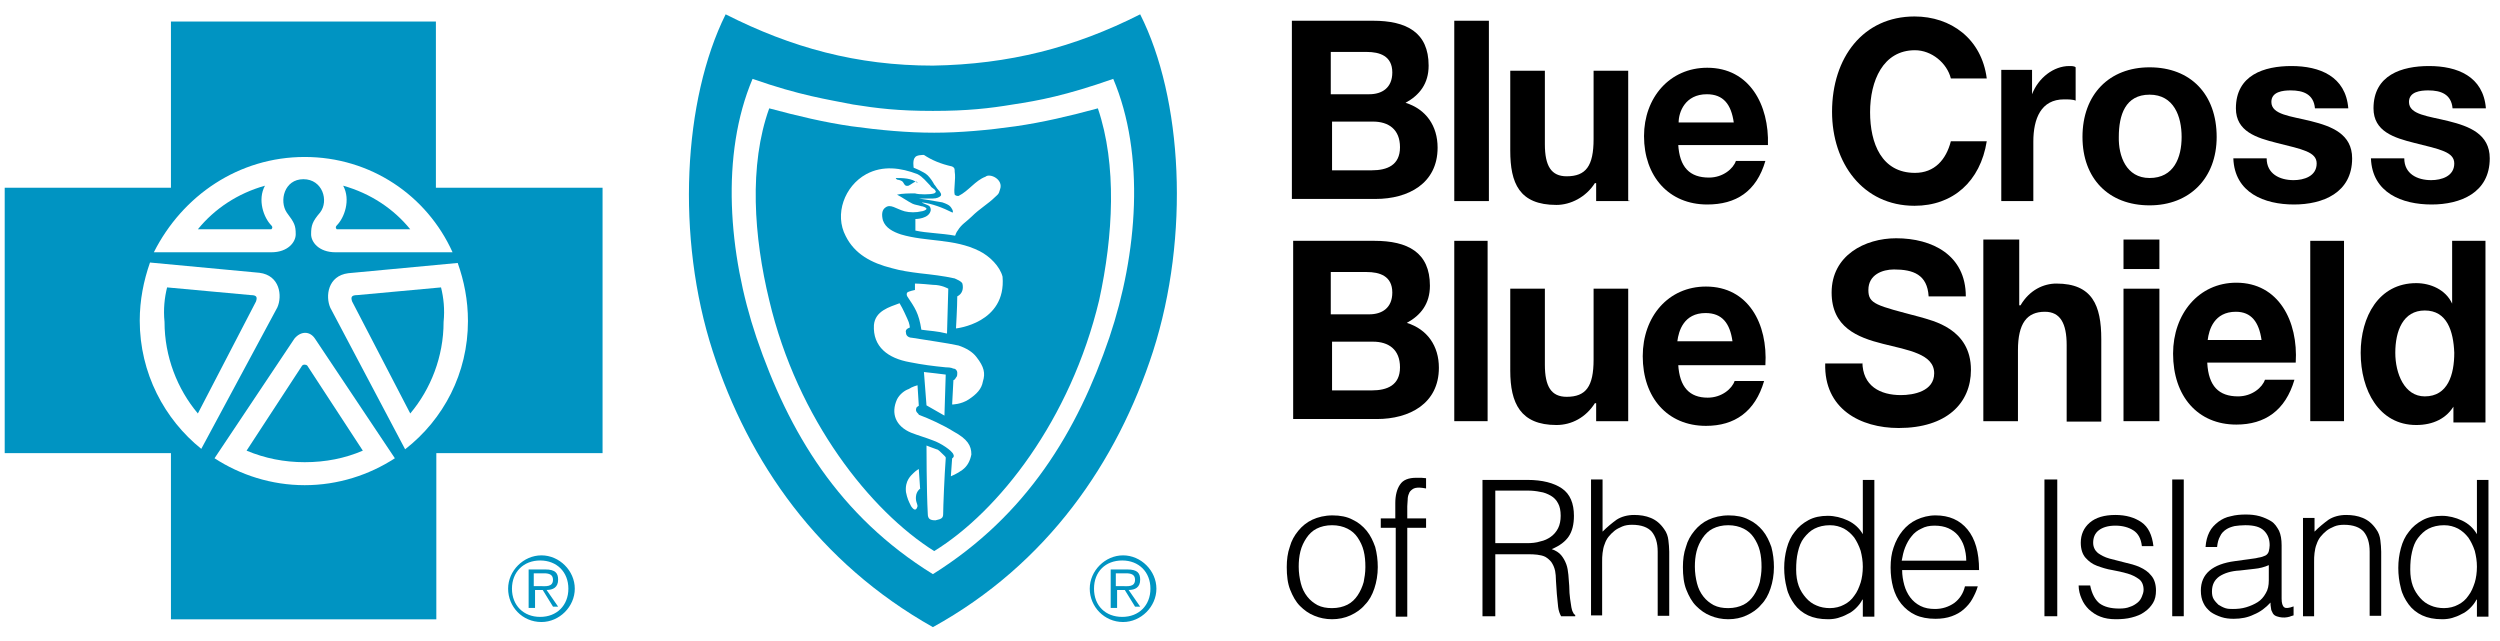
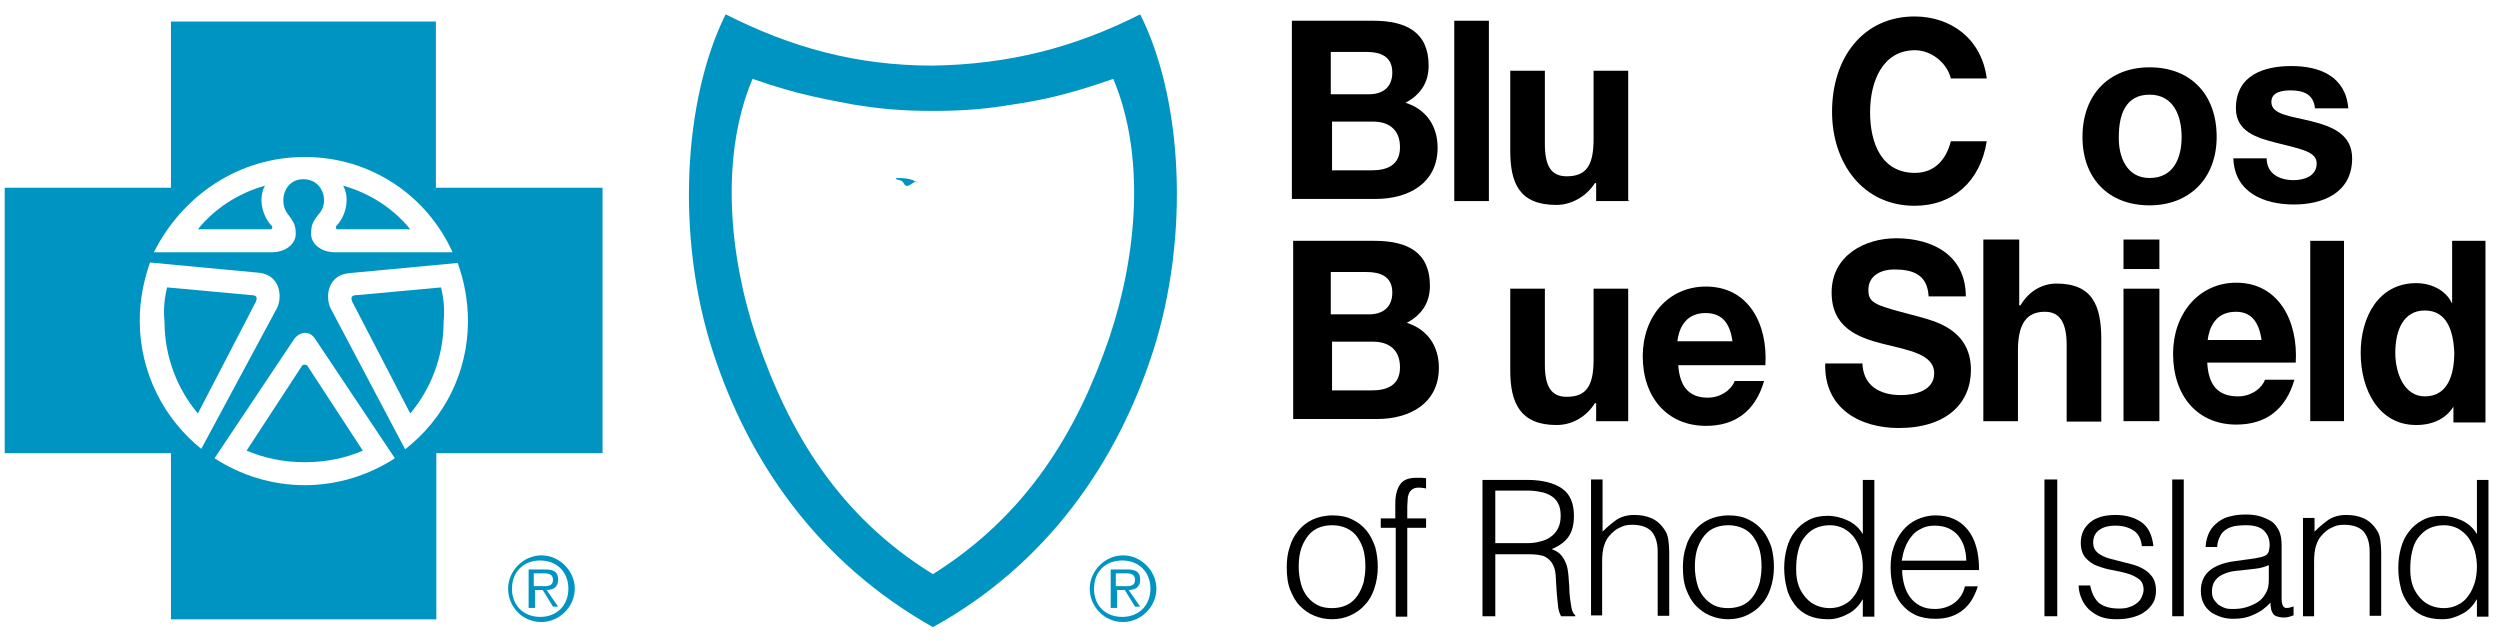
<svg xmlns="http://www.w3.org/2000/svg" version="1.1" id="Layer_1" x="0px" y="0px" viewBox="0 0 585 150" style="enable-background:new 0 0 585 150;" xml:space="preserve">
  <style type="text/css">
	.st0{fill:#0094C2;}
</style>
  <g id="logo" transform="translate(255, 33.453)">
    <path id="Fill-1" class="st0" d="M-128.6,103.7c1.2,0,3,0.3,3-1.5c0-1.2-0.9-1.5-2.1-1.5h-2.4v3H-128.6z M-130.1,108.8h-1.2v-9h3.9   c2.4,0,3,0.9,3,2.4c0,1.8-1.2,2.4-2.7,2.4l2.7,3.9h-1.2l-2.4-3.9h-1.8v4.2H-130.1z M-122,104.3c0-3.9-2.7-6.6-6.6-6.6   c-3.9,0-6.6,2.7-6.6,6.6s2.7,6.6,6.6,6.6C-124.7,110.9-122,108.2-122,104.3z M-136.1,104.3c0-4.2,3.6-7.8,7.8-7.8   c4.2,0,7.8,3.6,7.8,7.8s-3.6,7.8-7.8,7.8C-132.8,112.1-136.1,108.5-136.1,104.3z" />
    <path id="Fill-3" class="st0" d="M7.6,103.7c1.2,0,3,0.3,3-1.5c0-1.2-0.9-1.5-2.1-1.5H6.1v3H7.6z M6.1,108.8H4.9v-9h3.9   c2.4,0,3,0.9,3,2.4c0,1.8-1.2,2.4-2.7,2.4l2.7,3.9h-1.2l-2.4-3.9H6.4v4.2H6.1z M14.2,104.3c0-3.9-2.7-6.6-6.6-6.6S1,100.3,1,104.3   s2.7,6.6,6.6,6.6C11.5,110.9,14.2,108.2,14.2,104.3L14.2,104.3z M0,104.3c0-4.2,3.6-7.8,7.8-7.8c4.2,0,7.8,3.6,7.8,7.8   s-3.6,7.8-7.8,7.8C3.4,112.1,0,108.5,0,104.3L0,104.3z" />
    <path id="Fill-5" class="st0" d="M-215.9,33.8l19.6,1.8c1.5,0,1.5,0.6,1.2,1.5l-13.6,26.2c-4.8-5.7-7.8-13.3-7.8-21.4   C-216.8,38.9-216.5,36.2-215.9,33.8" />
    <path id="Fill-7" class="st0" d="M-193,10c-1.8,3.3-0.3,7.5,1.5,9.3c0.3,0.3,0.3,0.6,0,0.9h-17.2C-204.8,15.4-199.4,11.8-193,10" />
    <path id="Fill-9" class="st0" d="M-151.8,33.8l-19.6,1.8c-1.5,0-1.5,0.6-1.2,1.5l13.6,26.2c4.8-5.7,7.8-13.3,7.8-21.4   C-150.9,38.9-151.2,36.2-151.8,33.8" />
    <path id="Fill-11" class="st0" d="M-174.7,10c1.8,3.3,0.3,7.5-1.5,9.3c-0.3,0.3-0.3,0.6,0,0.9h17.2   C-162.9,15.4-168.3,11.8-174.7,10" />
    <g id="Group-15" transform="translate(0, 0.179)">
      <g id="Clip-14">
		</g>
      <path id="Fill-13" class="st0" d="M-160.2,71.5L-160.2,71.5l-17.5-33.1c-1.2-2.7-0.6-7.5,4.2-8.1l25.6-2.4l0,0l0,0l0,0    c1.5,4.2,2.4,8.7,2.4,13.6C-145.5,53.7-151.2,64.5-160.2,71.5L-160.2,71.5z M-183.7,79.9c-7.8,0-15.1-2.4-21.1-6.3l0,0l0,0l0,0    l18.7-28c1.5-1.8,3.6-1.8,4.8,0l18.7,28l0,0l0,0l0,0C-168.6,77.5-175.9,79.9-183.7,79.9L-183.7,79.9z M-222.3,41.4    c0-4.8,0.9-9.3,2.4-13.6l0,0l0,0l0,0l25.6,2.4c4.8,0.6,5.4,5.4,4.2,8.1l-17.8,33.1l0,0C-216.5,64.5-222.3,53.7-222.3,41.4    L-222.3,41.4z M-183.7,3.1c15.4,0,28.6,9,34.6,22.3h-27.4c-3.9,0-5.7-2.4-5.7-4.2c0-2.1,0.3-3,2.1-5.1c2.1-2.7,0.6-7.8-3.9-7.8    s-5.7,5.1-3.9,7.8c1.8,2.4,2.1,3,2.1,5.1c0,1.8-1.8,4.2-5.7,4.2H-219C-212.3,12.1-199.1,3.1-183.7,3.1L-183.7,3.1z M-153,10.3    v-38.9H-215v38.9h-38.9v62.1h38.9v38.9h62.1V72.4h38.9V10.3C-114.1,10.3-153,10.3-153,10.3z" />
    </g>
    <path id="Fill-16" class="st0" d="M4.6,45.5c-7.5,22-19.3,41.6-41.3,55.4l0,0l0,0l0,0c-22-13.6-33.7-33.1-41.3-55.4   c-6.6-19.6-8.4-42.8-0.9-60.5c11.1,3.9,17.5,4.8,23.5,6c5.7,0.9,10.5,1.5,18.7,1.5l0,0c8.1,0,13.3-0.6,18.7-1.5   c6-0.9,12.4-2.1,23.5-6C13,2.7,11.2,25.9,4.6,45.5 M11.8-30.1c-15.4,7.8-30.7,11.7-48.5,12c-17.8,0-33.1-4.2-48.5-12   c-9.9,19.9-11.7,52.1-3,78.9c8.4,25.9,24.7,49.4,51.5,64.5C-9.9,98.5,6.4,74.7,14.8,48.8C23.5,21.7,21.7-10.5,11.8-30.1" />
    <path id="Fill-18" class="st0" d="M-40.9,9.1c-0.6,0.3-0.9,0.6-1.5,0.9c-1.2,0.3-0.9-0.9-1.8-1.2c-0.6-0.3-0.9,0-1.2-0.6   c1.5,0,3.9,0,5.1,1.2C-40.3,9.1-40.9,8.8-40.9,9.1" />
    <path id="Fill-20" class="st0" d="M-184.3,52.1c0.3-0.3,0.6-0.3,1.2,0l13,19.9c-4.2,1.8-8.7,2.7-13.6,2.7c-4.8,0-9.3-0.9-13.6-2.7   L-184.3,52.1c0.3-0.3,0.9-0.3,1.2,0" />
    <path id="Fill-22" class="st0" d="M-36.7,95.5L-36.7,95.5L-36.7,95.5L-36.7,95.5z" />
-     <path id="Fill-24" class="st0" d="M-21,10.9c-0.3,1.2-0.6,1.2-1.2,1.8c-1.5,1.5-3.6,2.7-5.4,4.5c-1.2,1.2-2.4,1.8-3.3,3.3   c-0.3,0.3-0.6,1.2-0.6,1.2c-3.3-0.6-6.6-0.6-9.3-1.2v-2.7c0,0,3.3,0,3.6-2.1c0,0,0-0.6-0.3-0.9c-0.3-0.3-1.5-0.6-1.8-0.9   c2.4,0.3,4.8,1.2,7.2,2.4c0.3-0.3-0.3-1.2-0.6-1.5c-0.3-0.3-0.9-0.6-1.8-0.9C-36.1,13.6-40,13-40,13s1.5,0,3.3,0   c0.9,0,1.5-0.3,1.8-0.6s0-0.9-0.6-1.5c-0.3-0.3-0.6-0.9-0.9-1.2c-0.3-0.6-0.9-1.5-1.5-2.1c-0.9-0.9-3.3-1.8-3.3-1.8   s-0.3-1.8,0.3-2.4c0.3-0.6,1.8-0.6,2.1-0.6c1.8,1.2,3.9,2.1,6.6,2.7c0.6,0.3,0.6,0.6,0.6,1.2c0.3,1.8-0.3,4.2,0,5.4   c0.3,0.3,0.6,0.3,0.9,0.3c2.4-1.2,3.9-3.6,6.3-4.5C-23.4,7-20.1,8.5-21,10.9L-21,10.9z M-31.3,43.4c0,0,0.3-5.1,0.3-7.5   c1.2-0.6,1.5-1.8,1.2-3c-0.3-0.6-1.2-0.9-1.8-1.2c-2.7-0.6-5.4-0.9-8.1-1.2c-2.4-0.3-4.5-0.6-6.6-1.2c-4.8-1.2-8.7-3.3-10.8-7.5   c-2.7-5.1-0.3-11.7,4.8-14.5c3.9-2.1,8.1-1.5,12,0c1.2,0.6,2.1,1.8,3,2.7c0.3,0.6,0.9,0.6,1.2,1.2c0.3,0.3-0.3,0.6-0.3,0.6   c-0.9,0.3-3.6,0.3-4.5,0c-1.2,0-3,0-4.2,0.3c1.2,0.6,2.4,1.5,3.6,2.1c0.6,0.3,1.2,0.3,2.1,0.6c0.3,0,1.2,0.3,1.2,0.6   s-0.9,0.6-1.2,0.6c-1.2,0.3-2.7,0.3-3.9,0c-2.1-0.6-3.3-1.8-4.5-0.9c-0.9,0.6-0.9,1.8-0.6,3c0.6,1.8,2.4,2.7,4.2,3.3   c6,1.8,12.4,0.9,18.4,3.9c2.4,1.2,4.8,3.6,5.4,6C-19.5,42.2-31.3,43.4-31.3,43.4L-31.3,43.4z M-40.9,32.9c0,0,1.2,0,4.2,0.3   c2.1,0,3.6,0.9,3.6,0.9l-0.3,10.5c-2.4-0.6-3.9-0.6-6-0.9c-0.6-3.9-1.5-5.1-3.3-7.8c-0.3-0.6,0-0.9,0-0.9c0.3-0.3,1.8-0.6,1.8-0.6   L-40.9,32.9z M-25,55.8c-0.3,1.8-1.5,3-3.3,4.2c-1.8,1.2-3.9,1.2-3.9,1.2l0.3-5.7c0,0,0.3,0,0.6-0.6c0.3-0.3,0.3-0.6,0.3-1.2   c0-0.3-0.3-0.9-0.9-0.9c-0.6-0.3-1.5-0.3-1.8-0.3c-3-0.3-5.4-0.6-8.4-1.2c-5.1-0.9-8.7-3.6-8.4-8.7c0.3-3.3,3.6-4.2,6-5.1   c0.9,1.5,1.5,3,1.8,3.6c0.6,1.2,0.6,2.1,0.6,2.1s-1.2,0.3-0.9,1.2c0,0.9,0.9,1.2,1.5,1.2c3.6,0.6,8.1,1.2,10.8,1.8   c1.8,0.6,3.3,1.5,4.2,2.7C-24.7,52.4-24.4,53.9-25,55.8L-25,55.8z M-38.8,53.6c2.4,0.3,3,0.3,5.1,0.6l-0.3,9.6l-2.1-1.2l-2.1-1.2   L-38.8,53.6z M-29.8,76.5c-1.2,0.9-2.7,1.5-2.7,1.5l0.3-4.2c0,0,0.6-0.3,0.3-0.9c-0.3-0.9-3-2.7-4.8-3.3c-1.5-0.6-3.6-1.2-5.1-1.8   c-3.6-1.5-4.8-4.5-3.3-7.8c0.6-1.2,1.8-2.1,2.7-2.4c0.9-0.6,2.1-0.9,2.1-0.9l0.3,4.8c0,0-0.6,0.3-0.6,0.6c-0.3,0.9,0.6,1.2,0.6,1.5   c2.4,0.9,5.7,2.4,8.1,3.9c3.3,1.8,4.2,3.3,4.2,5.4C-28,74.4-28.6,75.6-29.8,76.5L-29.8,76.5z M-34.3,86.8c0,0.9-0.3,1.2-1.8,1.5   c-1.2,0-1.8-0.3-1.8-1.5c-0.3-5.4-0.3-16-0.3-16s1.5,0.6,2.4,0.9c0.3,0,0.9,0.6,1.8,1.5c0.3,0.3,0.3,0.3,0.3,0.6   C-34,77.7-34.3,85.3-34.3,86.8L-34.3,86.8z M-40.6,82.3c-0.3,1.5,0.3,2.1,0.3,2.7c-0.3,1.2-0.9,0.9-1.5,0c-0.6-1.2-0.9-1.8-1.2-3.3   c-0.3-2.7,1.2-3.9,1.8-4.5c0.6-0.6,1.2-0.9,1.2-0.9l0.3,4.5C-39.4,80.8-40.3,81.1-40.6,82.3L-40.6,82.3z M1.9-8.1   c-6.6,1.8-13,3.3-19.3,4.2c-6.3,0.9-13,1.5-19,1.5l0,0c-6.3,0-12.7-0.6-19.3-1.5C-62-4.8-68.3-6.3-75-8.1   c-4.8,13.3-3.6,30.1,0,44.9c6.6,28,23.8,49.4,38.6,58.7c15.1-9.3,31.9-30.7,38.6-58.7C5.5,21.7,6.4,5.1,1.9-8.1L1.9-8.1z" />
    <path id="Fill-47" d="M56.4,6.4H66c3.6,0,6.6-1.2,6.6-5.4s-2.7-6-6.3-6h-9.6V6.4H56.4z M56.4-11.4h9c3,0,5.4-1.5,5.4-5.1   c0-3.9-3-4.8-6-4.8h-8.4V-11.4z M47.3-28.6h19c7.8,0,13,2.7,13,10.5c0,4.2-2.1,6.9-5.4,8.7c4.8,1.5,7.5,5.4,7.5,10.5   c0,8.4-6.9,12-14.5,12H47.3V-28.6z" />
    <polygon id="Fill-48" points="85.3,13.6 93.4,13.6 93.4,-28.6 85.3,-28.6  " />
    <path id="Fill-49" d="M126.3,13.6h-7.8V9.4h-0.3c-2.1,3.3-5.7,5.1-9,5.1c-8.7,0-10.8-5.1-10.8-12.7v-18.7h8.1V0.3   c0,5.1,1.5,7.5,5.1,7.5c4.5,0,6.3-2.4,6.3-8.7v-16h8.1v30.4H126.3z" />
-     <path id="Fill-50" d="M150.7-4.8c-0.6-4.2-2.4-6.6-6.3-6.6c-5.1,0-6.6,4.2-6.6,6.6H150.7z M137.7,0.3c0.3,5.4,2.7,7.8,7.2,7.8   c3.3,0,5.7-2.1,6.3-3.9h6.9c-2.1,7.2-6.9,10.2-13.6,10.2c-9,0-14.8-6.6-14.8-16c0-9,6-16,14.8-16c9.9,0,14.5,8.7,14.2,18.1h-21.1   V0.3z" />
-     <path id="Fill-51" d="M213.6-17.1h6.9v5.7l0,0c1.5-3.9,5.1-6.6,8.7-6.6c0.6,0,1.2,0,1.5,0.3v7.8c-0.6-0.3-1.8-0.3-2.7-0.3   c-5.4,0-7.2,4.5-7.2,9.9v13.9h-7.5v-30.7H213.6z" />
    <path id="Fill-52" d="M248,8.2c5.7,0,7.5-4.8,7.5-9.6s-1.8-9.9-7.5-9.9s-7.2,4.8-7.2,9.9C240.7,3,242.5,8.2,248,8.2 M248-17.7   c9.6,0,15.7,6.3,15.7,16.3c0,9.6-6.3,16-15.7,16c-9.6,0-15.7-6.3-15.7-16C232.3-11.4,238.6-17.7,248-17.7" />
    <path id="Fill-53" d="M275.4,3.6c0,3.6,3,5.1,6.3,5.1c2.4,0,5.4-0.9,5.4-3.9c0-2.7-3.3-3.3-9.3-4.8c-4.8-1.2-9.6-2.7-9.6-8.1   c0-7.8,6.6-9.9,13-9.9c6.6,0,12.7,2.4,13.3,9.9h-7.8c-0.3-3.3-2.7-4.2-5.7-4.2c-1.8,0-4.5,0.3-4.5,2.7c0,3,4.5,3.3,9.3,4.5   c4.8,1.2,9.6,3,9.6,8.7c0,8.1-6.9,10.8-13.6,10.8c-6.9,0-13.9-2.7-14.2-10.8H275.4z" />
-     <path id="Fill-54" d="M307.6,3.6c0,3.6,3,5.1,6.3,5.1c2.4,0,5.4-0.9,5.4-3.9c0-2.7-3.3-3.3-9.3-4.8c-4.8-1.2-9.6-2.7-9.6-8.1   c0-7.8,6.6-9.9,13-9.9c6.6,0,12.7,2.4,13.3,9.9h-7.8c-0.3-3.3-2.7-4.2-5.7-4.2c-1.8,0-4.5,0.3-4.5,2.7c0,3,4.5,3.3,9.3,4.5   s9.6,3,9.6,8.7c0,8.1-6.9,10.8-13.6,10.8c-6.9,0-13.9-2.7-14.2-10.8H307.6z" />
    <path id="Fill-55" d="M56.4,57.9H66c3.6,0,6.6-1.2,6.6-5.4s-2.7-6-6.3-6h-9.6v11.4H56.4z M56.4,40.1h9c3,0,5.4-1.5,5.4-5.1   c0-3.9-3-4.8-6-4.8h-8.4V40.1z M47.3,22.9h19.3c7.8,0,13,2.7,13,10.5c0,4.2-2.1,6.9-5.4,8.7c4.8,1.5,7.5,5.4,7.5,10.5   c0,8.4-6.9,12-14.5,12H47.6V22.9H47.3z" />
-     <polygon id="Fill-56" points="85.3,65.1 93.1,65.1 93.1,22.9 85.3,22.9  " />
    <path id="Fill-57" d="M126,65.1h-7.5v-4.2h-0.3c-2.1,3.3-5.4,5.1-9,5.1c-8.4,0-10.8-5.1-10.8-12.7V34.1h8.1v17.8   c0,5.1,1.5,7.5,5.1,7.5c4.5,0,6.3-2.4,6.3-8.7V34.1h8.1L126,65.1L126,65.1z" />
    <path id="Fill-58" d="M150.4,46.4c-0.6-4.2-2.4-6.6-6.3-6.6c-5.1,0-6.3,4.2-6.6,6.6H150.4z M137.7,51.8c0.3,5.4,2.7,7.8,6.9,7.8   c3.3,0,5.7-2.1,6.3-3.9h6.9c-2.1,7.2-6.9,10.5-13.6,10.5c-9,0-14.8-6.6-14.8-16.3c0-9.3,6-16.3,14.8-16.3c9.9,0,14.5,8.7,13.9,18.4   h-20.5V51.8z" />
    <path id="Fill-59" d="M180.8,51.2c0,5.7,4.2,7.8,9,7.8c3,0,7.8-0.9,7.8-5.1c0-4.5-6-5.4-12-6.9s-12-3.9-12-12   c0-8.7,7.8-12.7,15.1-12.7c8.4,0,16.3,3.9,16.3,13.6h-8.7c-0.3-5.1-3.6-6.3-8.1-6.3c-2.7,0-6,1.2-6,4.8c0,3.3,1.8,3.6,12,6.3   c3,0.9,12,2.7,12,12.4c0,7.8-5.7,13.6-16.9,13.6c-9,0-17.5-4.5-17.2-15.1h8.7V51.2z" />
    <path id="Fill-60" d="M209.4,22.6h8.1V38h0.3c2.1-3.6,5.4-5.1,8.4-5.1c8.4,0,10.5,5.1,10.5,13v19.3h-8.1V47.3   c0-5.1-1.5-7.8-5.1-7.8c-4.2,0-6.3,2.7-6.3,9v16.6h-8.1V22.6H209.4z" />
    <path id="Fill-61" d="M241.9,65.1h8.4v-31h-8.4V65.1z M241.9,29.5h8.4v-6.9h-8.4V29.5z" />
    <path id="Fill-62" d="M274.2,46.1c-0.6-4.2-2.4-6.6-6-6.6c-5.1,0-6.3,4.2-6.6,6.6H274.2z M261.5,51.5c0.3,5.4,2.7,7.8,7.2,7.8   c3.3,0,5.7-2.1,6.3-3.9h6.9c-2.1,7.2-6.9,10.5-13.6,10.5c-9,0-14.8-6.6-14.8-16.6c0-9.3,6-16.6,14.8-16.6c9.9,0,14.5,9,13.9,18.7   H261.5z" />
    <polygon id="Fill-63" points="285.6,65.1 293.5,65.1 293.5,22.9 285.6,22.9  " />
    <path id="Fill-64" d="M312.4,39.2c-5.1,0-6.9,4.8-6.9,9.9c0,4.8,2.1,10.2,6.9,10.2c5.4,0,6.9-5.1,6.9-10.2   C319.1,44,317.6,39.2,312.4,39.2L312.4,39.2z M319.4,61.2L319.4,61.2c-1.8,3.3-5.1,4.8-9,4.8c-8.7,0-13-8.1-13-16.9   c0-8.4,4.2-16.3,13-16.3c3.3,0,6.9,1.5,8.4,4.8l0,0V22.9h7.8v42.5h-7.5v-4.2H319.4z" />
    <path id="Fill-65" d="M193.1,7c-7.8,0-10.5-6.9-10.5-14.2s3-14.5,10.5-14.5c3.9,0,7.5,3,8.4,6.6h8.4c-1.2-9.3-8.4-14.5-16.9-14.5   c-12,0-19.3,9.6-19.3,22.3c0,12,7.2,22,19.3,22c9,0,15.4-5.7,16.9-15.1h-8.4C200.4,3.9,197.7,7,193.1,7" />
  </g>
  <g>
    <path d="M311.7,144.9c-1.5,0-2.9-0.3-4.1-0.8c-1.3-0.5-2.4-1.3-3.4-2.3c-1-1-1.7-2.3-2.3-3.8c-0.6-1.5-0.8-3.3-0.8-5.3   c0-1.7,0.2-3.3,0.7-4.7c0.4-1.5,1.1-2.7,2-3.8c0.9-1.1,2-2,3.3-2.6c1.3-0.6,2.9-1,4.7-1c1.8,0,3.4,0.3,4.7,1   c1.3,0.6,2.4,1.5,3.3,2.6c0.9,1.1,1.5,2.4,2,3.8c0.4,1.5,0.6,3.1,0.6,4.7c0,1.8-0.3,3.5-0.8,5c-0.5,1.5-1.2,2.8-2.2,3.8   c-0.9,1.1-2.1,1.9-3.4,2.5C314.7,144.6,313.2,144.9,311.7,144.9z M319.5,132.7c0-1.4-0.1-2.6-0.4-3.8c-0.3-1.2-0.8-2.2-1.4-3.1   c-0.6-0.9-1.4-1.6-2.4-2.1c-1-0.5-2.2-0.8-3.6-0.8c-1.4,0-2.6,0.3-3.6,0.8c-1,0.5-1.8,1.3-2.4,2.2c-0.6,0.9-1.1,1.9-1.4,3.1   c-0.3,1.2-0.4,2.4-0.4,3.6c0,1.4,0.2,2.7,0.5,3.9c0.3,1.2,0.8,2.2,1.5,3.1c0.7,0.9,1.5,1.5,2.4,2c1,0.5,2.1,0.7,3.4,0.7   c1.4,0,2.6-0.3,3.6-0.8c1-0.5,1.8-1.3,2.4-2.2c0.6-0.9,1.1-2,1.4-3.1C319.3,135.2,319.5,134,319.5,132.7z" />
    <path d="M323.1,123.5v-2.2h3.4v-3.6c0-1.8,0.4-3.3,1.1-4.3c0.7-1.1,2-1.6,3.8-1.6c0.4,0,0.8,0,1.2,0c0.4,0,0.7,0.1,1.1,0.1v2.4   c-0.6-0.1-1.1-0.2-1.6-0.2c-0.7,0-1.2,0.1-1.6,0.4c-0.4,0.3-0.7,0.6-0.8,1c-0.2,0.4-0.3,0.9-0.3,1.4c0,0.5-0.1,1-0.1,1.6v2.8h4.4   v2.2h-4.4v20.8h-2.7v-20.8H323.1z" />
    <path d="M349.9,129.7v14.5l-3,0v-31.9h10.5c3.5,0,6.2,0.7,8.1,2c1.9,1.3,2.8,3.5,2.8,6.4c0,2-0.4,3.6-1.2,4.8c-0.8,1.2-2.1,2.2-4,3   c0.9,0.3,1.7,0.8,2.2,1.4c0.5,0.6,0.9,1.3,1.2,2.1c0.3,0.8,0.4,1.6,0.5,2.5c0.1,0.9,0.1,1.7,0.2,2.6c0,1.2,0.1,2.2,0.2,3   c0.1,0.8,0.2,1.4,0.3,2c0.1,0.5,0.2,0.9,0.4,1.2c0.1,0.3,0.3,0.5,0.5,0.6v0.3l-3.3,0c-0.3-0.5-0.6-1.3-0.7-2.2   c-0.1-0.9-0.2-1.9-0.3-3c-0.1-1-0.1-2-0.2-3c0-1-0.1-1.8-0.2-2.4c-0.2-0.9-0.5-1.5-0.9-2.1c-0.4-0.5-0.9-0.9-1.4-1.2   c-0.6-0.3-1.2-0.4-1.9-0.5c-0.7-0.1-1.4-0.1-2.2-0.1H349.9z M357.3,127.1c1.1,0,2.2-0.1,3.1-0.4c1-0.2,1.8-0.6,2.5-1.1   c0.7-0.5,1.3-1.2,1.7-2c0.4-0.8,0.6-1.8,0.6-2.9c0-1.2-0.2-2.2-0.6-2.9c-0.4-0.8-1-1.4-1.7-1.8c-0.7-0.4-1.6-0.8-2.5-0.9   c-0.9-0.2-1.9-0.3-2.9-0.3h-7.6v12.3H357.3z" />
    <path d="M372.3,144.2v-32h2.7v12.2c1.1-1.1,2.2-2,3.3-2.8c1.1-0.7,2.5-1.1,4.1-1.1c1.4,0,2.7,0.2,3.9,0.7c1.2,0.5,2.2,1.3,3.1,2.6   c0.6,0.8,0.9,1.7,1,2.6c0.1,0.9,0.2,1.8,0.2,2.7v15h-2.7v-15c0-2.1-0.5-3.6-1.4-4.7c-0.9-1-2.4-1.6-4.6-1.6c-0.8,0-1.6,0.1-2.3,0.4   c-0.7,0.3-1.3,0.6-1.8,1c-0.5,0.4-1,0.9-1.4,1.4c-0.4,0.5-0.7,1.1-0.9,1.7c-0.3,0.7-0.4,1.4-0.5,2.1c-0.1,0.7-0.1,1.4-0.1,2.2v12.4   H372.3z" />
    <path d="M404.4,144.9c-1.5,0-2.9-0.3-4.1-0.8c-1.3-0.5-2.4-1.3-3.4-2.3c-1-1-1.7-2.3-2.3-3.8c-0.6-1.5-0.8-3.3-0.8-5.3   c0-1.7,0.2-3.3,0.7-4.7c0.4-1.5,1.1-2.7,2-3.8c0.9-1.1,2-2,3.3-2.6c1.3-0.6,2.9-1,4.7-1c1.8,0,3.4,0.3,4.7,1   c1.3,0.6,2.4,1.5,3.3,2.6c0.9,1.1,1.5,2.4,2,3.8c0.4,1.5,0.6,3.1,0.6,4.7c0,1.8-0.3,3.5-0.8,5c-0.5,1.5-1.2,2.8-2.2,3.8   c-0.9,1.1-2.1,1.9-3.4,2.5C407.4,144.6,406,144.9,404.4,144.9z M412.2,132.7c0-1.4-0.1-2.6-0.4-3.8c-0.3-1.2-0.8-2.2-1.4-3.1   c-0.6-0.9-1.4-1.6-2.4-2.1c-1-0.5-2.2-0.8-3.6-0.8c-1.4,0-2.6,0.3-3.6,0.8c-1,0.5-1.8,1.3-2.4,2.2c-0.6,0.9-1.1,1.9-1.4,3.1   c-0.3,1.2-0.4,2.4-0.4,3.6c0,1.4,0.2,2.7,0.5,3.9c0.3,1.2,0.8,2.2,1.5,3.1c0.7,0.9,1.5,1.5,2.4,2c1,0.5,2.1,0.7,3.4,0.7   c1.4,0,2.6-0.3,3.6-0.8c1-0.5,1.8-1.3,2.4-2.2c0.6-0.9,1.1-2,1.4-3.1C412,135.2,412.2,134,412.2,132.7z" />
    <path d="M435.9,112.3h2.7v32h-2.7v-4h-0.1c-0.4,0.8-0.9,1.4-1.5,2c-0.6,0.6-1.3,1.1-2,1.4c-0.7,0.4-1.5,0.7-2.2,0.9   s-1.5,0.3-2.3,0.3c-1.9,0-3.4-0.3-4.7-0.9c-1.3-0.6-2.4-1.5-3.2-2.6c-0.8-1.1-1.5-2.4-1.8-3.8c-0.4-1.5-0.6-3.1-0.6-4.7   c0-1.6,0.2-3.1,0.6-4.6c0.4-1.5,1-2.8,1.9-3.9c0.8-1.1,1.9-2,3.2-2.7c1.3-0.7,2.8-1,4.5-1c1.6,0,3.2,0.4,4.7,1.1   c1.5,0.7,2.7,1.8,3.5,3.2V112.3z M435.9,132.6c0-1.3-0.2-2.5-0.5-3.7c-0.4-1.2-0.9-2.2-1.5-3.1c-0.7-0.9-1.5-1.6-2.4-2.1   c-1-0.5-2-0.8-3.3-0.8c-1.4,0-2.6,0.3-3.6,0.8s-1.8,1.3-2.5,2.2c-0.7,0.9-1.1,2-1.4,3.3c-0.3,1.3-0.4,2.6-0.4,4.1   c0,1.4,0.2,2.7,0.6,3.8c0.4,1.1,1,2,1.7,2.8c0.7,0.8,1.5,1.4,2.5,1.8c0.9,0.4,2,0.6,3.1,0.6c1.2,0,2.4-0.3,3.3-0.8   c1-0.5,1.8-1.2,2.4-2.1c0.7-0.9,1.1-1.9,1.5-3.1C435.7,135.3,435.9,134,435.9,132.6z" />
    <path d="M445.1,133.4c0,1.2,0.2,2.4,0.5,3.5c0.3,1.1,0.8,2.1,1.4,2.9c0.6,0.8,1.4,1.5,2.4,2c1,0.5,2.1,0.7,3.4,0.7   c1.7,0,3.2-0.5,4.5-1.4c1.2-0.9,2.1-2.2,2.5-3.9h3c-0.3,1.1-0.8,2.1-1.3,3c-0.5,0.9-1.2,1.7-2,2.4c-0.8,0.7-1.7,1.2-2.8,1.6   c-1.1,0.4-2.4,0.6-3.8,0.6c-1.8,0-3.4-0.3-4.7-0.9c-1.3-0.6-2.4-1.5-3.3-2.6c-0.9-1.1-1.5-2.4-1.9-3.8c-0.4-1.5-0.6-3-0.6-4.7   c0-1.7,0.2-3.3,0.7-4.7c0.5-1.5,1.2-2.8,2.1-3.9c0.9-1.1,2-2,3.3-2.6c1.3-0.6,2.8-1,4.4-1c3.2,0,5.7,1.1,7.5,3.3s2.7,5.3,2.7,9.5   H445.1z M460.1,131.1c0-1.1-0.2-2.2-0.5-3.2c-0.3-1-0.8-1.8-1.4-2.6c-0.6-0.7-1.4-1.3-2.3-1.7c-0.9-0.4-2-0.6-3.2-0.6   c-1.2,0-2.2,0.2-3.1,0.7c-0.9,0.4-1.7,1-2.3,1.8c-0.6,0.7-1.1,1.6-1.5,2.6c-0.4,1-0.6,2-0.8,3.1H460.1z" />
    <path d="M478.4,144.2v-32h3v32H478.4z" />
    <path d="M489.1,137c0.4,2,1.2,3.4,2.2,4.2c1.1,0.8,2.6,1.2,4.6,1.2c1,0,1.8-0.1,2.5-0.4c0.7-0.2,1.3-0.6,1.8-1   c0.5-0.4,0.8-0.9,1-1.4c0.2-0.5,0.4-1,0.4-1.6c0-1.1-0.4-2-1.1-2.5s-1.6-1-2.7-1.3c-1.1-0.3-2.3-0.6-3.5-0.8   c-1.3-0.2-2.5-0.6-3.6-1c-1.1-0.4-2-1.1-2.7-1.9c-0.7-0.8-1.1-2-1.1-3.5c0-1.9,0.7-3.5,2.1-4.7c1.4-1.2,3.4-1.8,6-1.8   c2.5,0,4.5,0.6,6.1,1.7c1.6,1.1,2.5,3,2.8,5.6h-2.7c-0.2-1.8-0.9-3-2-3.7c-1.1-0.7-2.5-1.1-4.2-1.1c-1.7,0-3,0.4-3.9,1.1   c-0.9,0.7-1.3,1.7-1.3,2.9c0,1,0.4,1.8,1.1,2.4c0.7,0.5,1.6,1,2.7,1.3c1.1,0.3,2.3,0.6,3.5,0.9c1.3,0.3,2.5,0.6,3.6,1.1   c1.1,0.5,2,1.1,2.7,2c0.7,0.8,1.1,2,1.1,3.5c0,1.1-0.2,2.1-0.7,2.9c-0.5,0.8-1.1,1.5-2,2.1c-0.8,0.6-1.8,1-3,1.3   c-1.1,0.3-2.4,0.4-3.7,0.4c-1.4,0-2.6-0.2-3.6-0.6c-1.1-0.4-1.9-1-2.7-1.7c-0.7-0.7-1.3-1.5-1.7-2.5c-0.4-0.9-0.7-2-0.7-3.1H489.1z   " />
    <path d="M508.3,144.2v-32h2.7v32H508.3z" />
    <path d="M526.6,130.8c0.5-0.1,1.1-0.1,1.8-0.3c0.7-0.1,1.3-0.3,1.7-0.5c0.4-0.2,0.7-0.6,0.8-1c0.1-0.5,0.2-0.9,0.2-1.4   c0-1.4-0.4-2.5-1.3-3.4c-0.9-0.9-2.3-1.3-4.4-1.3c-0.9,0-1.8,0.1-2.5,0.2c-0.8,0.2-1.4,0.4-2,0.8c-0.6,0.4-1.1,0.9-1.4,1.6   c-0.4,0.7-0.6,1.5-0.7,2.5h-2.7c0.1-1.4,0.4-2.5,0.9-3.5c0.5-1,1.2-1.7,2.1-2.4c0.8-0.6,1.8-1.1,2.9-1.3c1.1-0.3,2.3-0.4,3.5-0.4   c1.2,0,2.2,0.1,3.3,0.4c1,0.3,1.9,0.7,2.7,1.2s1.3,1.3,1.8,2.2c0.4,0.9,0.6,2,0.6,3.4v12.5c0,1,0.2,1.7,0.6,2   c0.4,0.3,1.1,0.2,2.2-0.2v2.1c-0.2,0.1-0.5,0.1-0.9,0.3c-0.4,0.1-0.8,0.2-1.2,0.2c-0.4,0-0.8,0-1.2-0.1c-0.4-0.1-0.8-0.2-1.1-0.4   c-0.3-0.2-0.5-0.5-0.6-0.8c-0.2-0.3-0.3-0.7-0.3-1c-0.1-0.4-0.1-0.8-0.1-1.2c-1.1,1.2-2.4,2.2-3.9,2.8c-1.4,0.7-3,1-4.7,1   c-1,0-2-0.1-2.9-0.4c-0.9-0.3-1.8-0.7-2.5-1.2c-0.7-0.6-1.3-1.2-1.7-2.1c-0.4-0.8-0.6-1.8-0.6-2.9c0-3.9,2.7-6.2,8-6.9L526.6,130.8   z M531,132.2c-1.1,0.5-2.3,0.8-3.4,0.9c-1.2,0.1-2.3,0.3-3.5,0.4c-2,0.1-3.6,0.6-4.8,1.4c-1.1,0.8-1.7,1.9-1.7,3.5   c0,0.7,0.1,1.3,0.4,1.8c0.3,0.5,0.7,0.9,1.1,1.3c0.5,0.3,1,0.6,1.6,0.8c0.6,0.2,1.2,0.2,1.8,0.2c1.1,0,2.1-0.1,3.1-0.4   c1-0.3,1.9-0.7,2.7-1.2c0.8-0.5,1.4-1.2,1.9-2.1c0.5-0.8,0.7-1.8,0.7-3V132.2z" />
    <path d="M541.6,144.2h-2.7v-23h2.7v3.2c1.1-1.1,2.2-2,3.3-2.8c1.1-0.7,2.5-1.1,4.1-1.1c1.4,0,2.7,0.2,3.9,0.7   c1.2,0.5,2.2,1.3,3.1,2.6c0.6,0.8,0.9,1.7,1,2.6c0.1,0.9,0.2,1.8,0.2,2.7v15h-2.7v-15c0-2.1-0.5-3.6-1.4-4.7   c-0.9-1-2.4-1.6-4.6-1.6c-0.8,0-1.6,0.1-2.3,0.4c-0.7,0.3-1.3,0.6-1.8,1c-0.5,0.4-1,0.9-1.4,1.4c-0.4,0.5-0.7,1.1-0.9,1.7   c-0.3,0.7-0.4,1.4-0.5,2.1c-0.1,0.7-0.1,1.4-0.1,2.2V144.2z" />
    <path d="M579.6,112.3h2.7v32h-2.7v-4h-0.1c-0.4,0.8-0.9,1.4-1.5,2c-0.6,0.6-1.3,1.1-2,1.4c-0.7,0.4-1.5,0.7-2.2,0.9   s-1.5,0.3-2.3,0.3c-1.9,0-3.4-0.3-4.7-0.9c-1.3-0.6-2.4-1.5-3.2-2.6c-0.8-1.1-1.5-2.4-1.8-3.8c-0.4-1.5-0.6-3.1-0.6-4.7   c0-1.6,0.2-3.1,0.6-4.6c0.4-1.5,1-2.8,1.9-3.9c0.8-1.1,1.9-2,3.2-2.7c1.3-0.7,2.8-1,4.5-1c1.6,0,3.2,0.4,4.7,1.1   c1.5,0.7,2.7,1.8,3.5,3.2V112.3z M579.6,132.6c0-1.3-0.2-2.5-0.5-3.7c-0.4-1.2-0.9-2.2-1.5-3.1c-0.7-0.9-1.5-1.6-2.4-2.1   c-1-0.5-2-0.8-3.3-0.8c-1.4,0-2.6,0.3-3.6,0.8c-1,0.5-1.8,1.3-2.5,2.2c-0.7,0.9-1.1,2-1.4,3.3c-0.3,1.3-0.4,2.6-0.4,4.1   c0,1.4,0.2,2.7,0.6,3.8c0.4,1.1,1,2,1.7,2.8c0.7,0.8,1.5,1.4,2.5,1.8c0.9,0.4,2,0.6,3.1,0.6c1.2,0,2.4-0.3,3.3-0.8   c1-0.5,1.8-1.2,2.4-2.1c0.7-0.9,1.1-1.9,1.5-3.1C579.4,135.3,579.6,134,579.6,132.6z" />
  </g>
</svg>